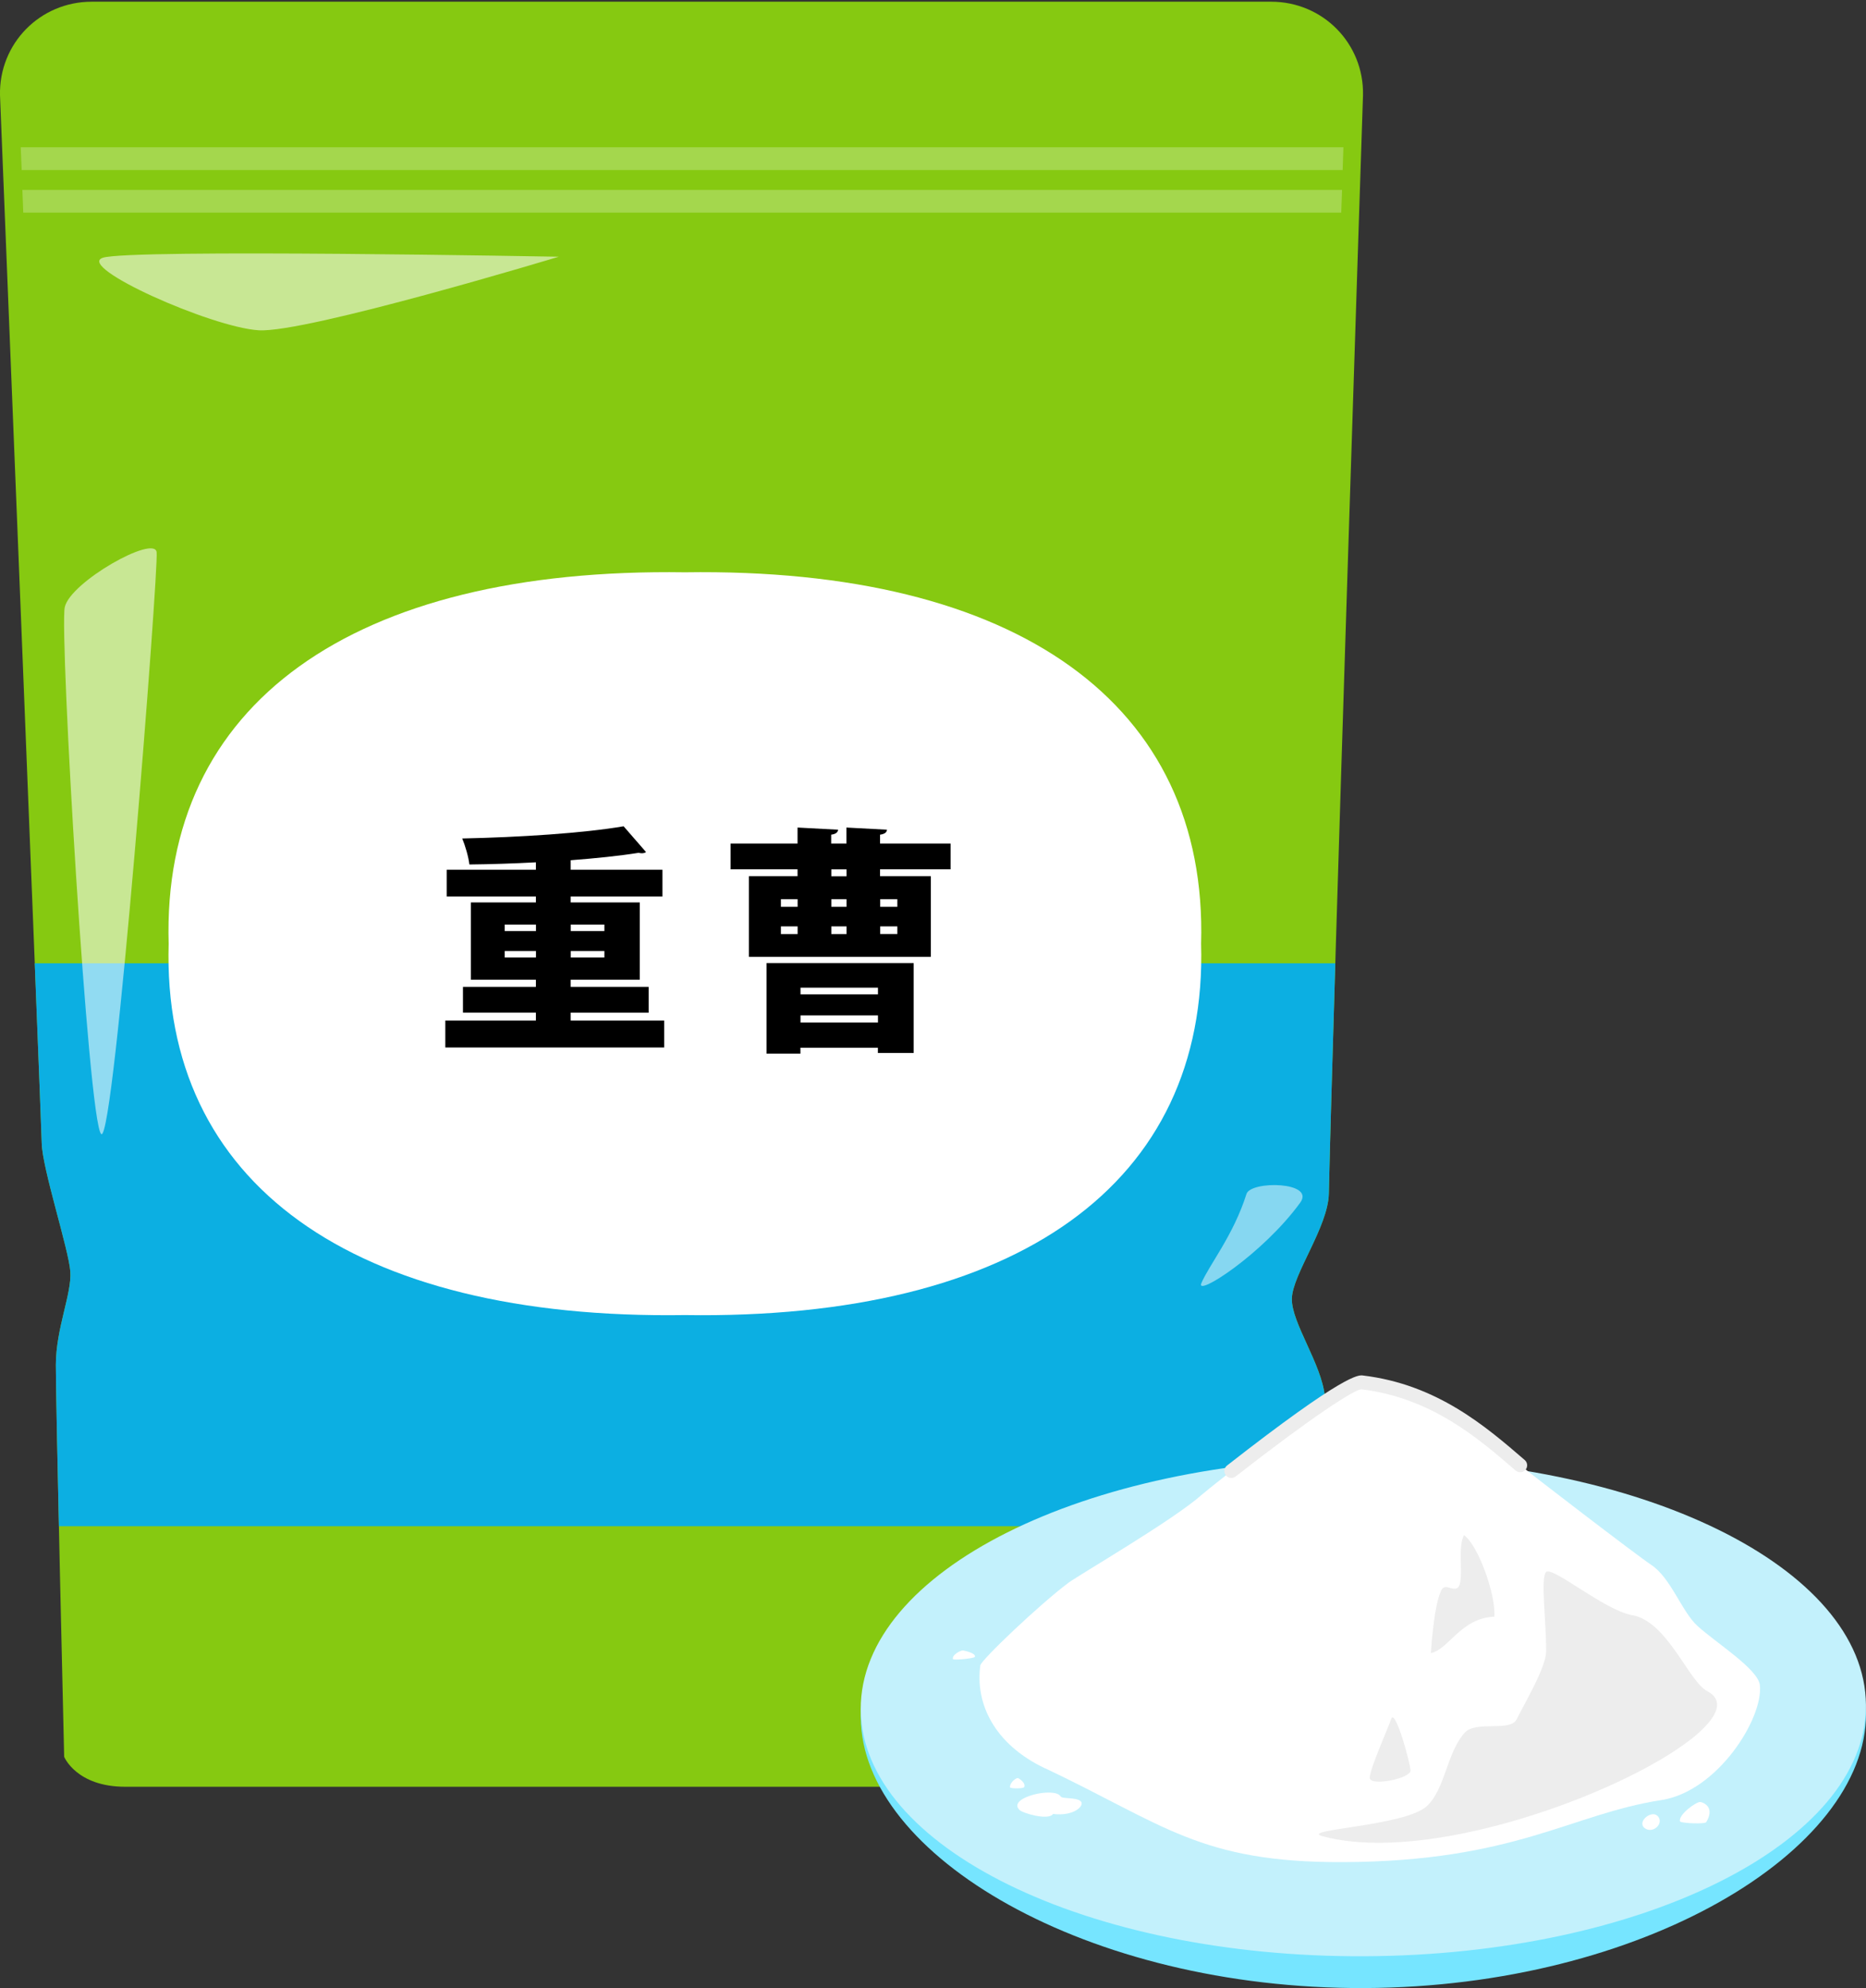
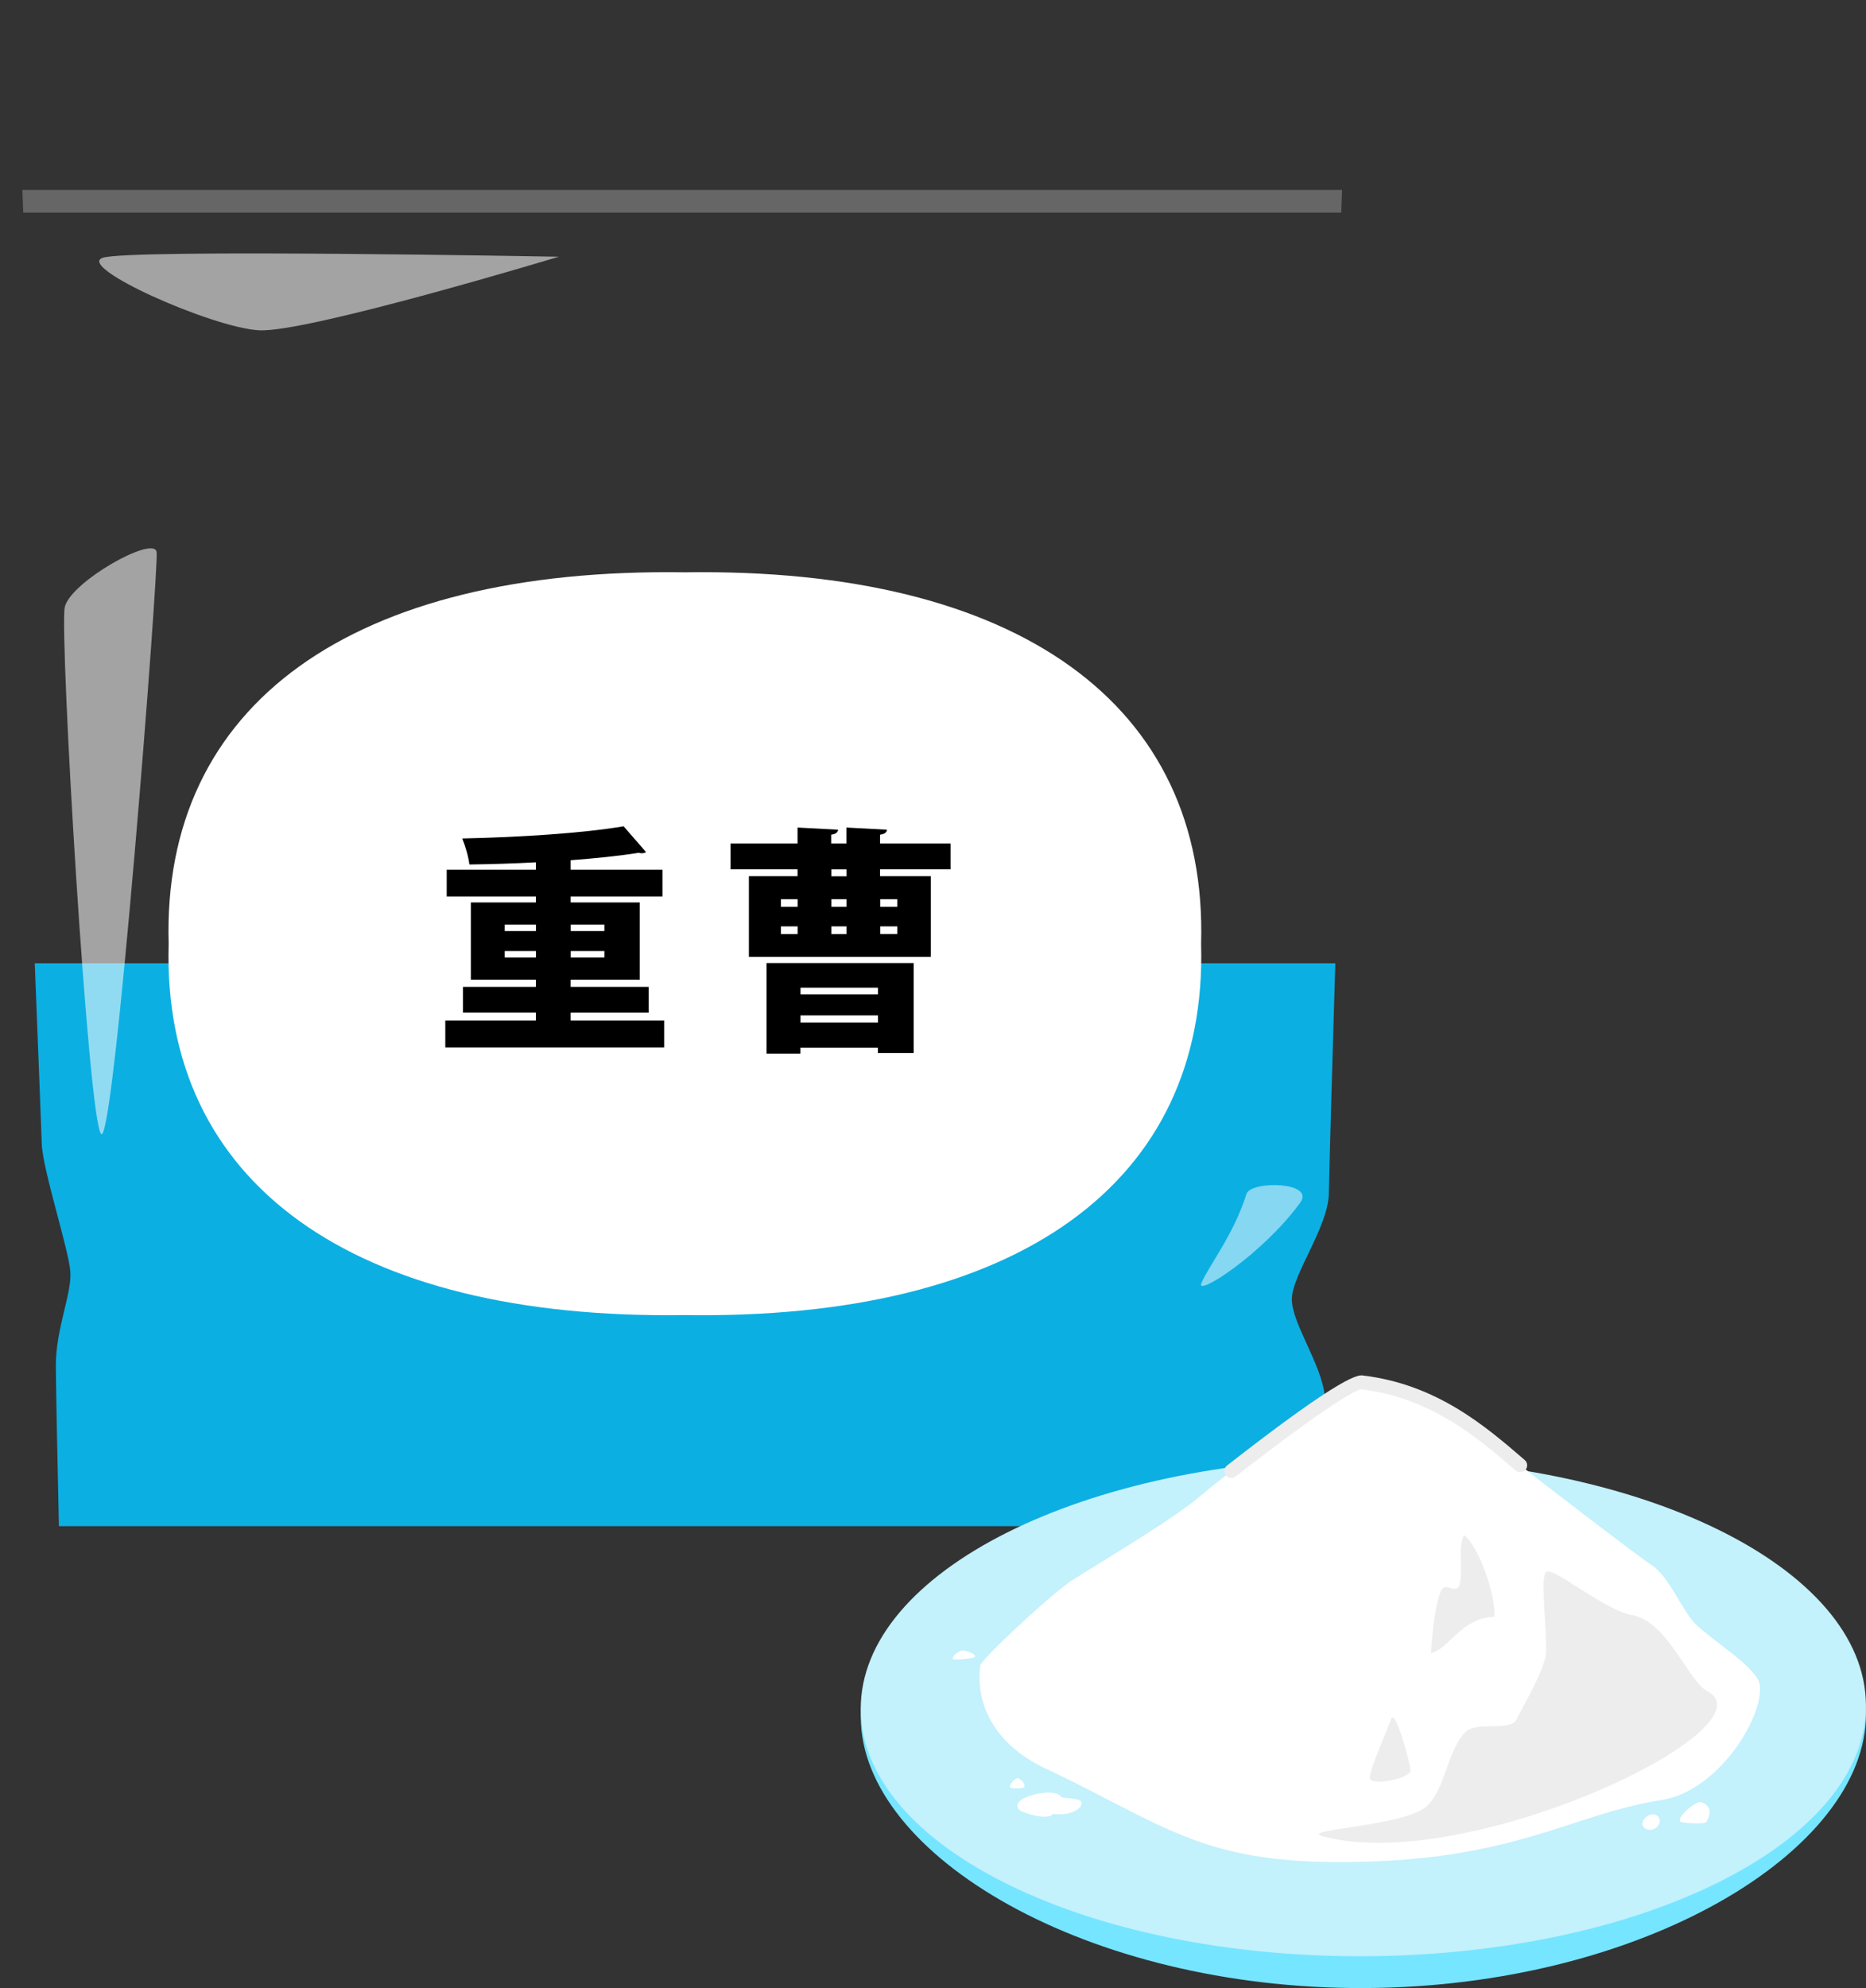
<svg xmlns="http://www.w3.org/2000/svg" id="_レイヤー_1" data-name="レイヤー 1" viewBox="0 0 251.26 267.55">
  <rect x="0" y="0" width="251.26" height="267.55" fill="#333333" stroke="none" />
  <g>
-     <path d="m171.17.23H12.35C5.38.23-.14,5.87,0,12.8,0,12.8,5.55,150.45,5.62,153.85c.07,3.4,3.65,14.32,3.85,17.28.21,2.97-1.93,7.61-1.95,12.54-.02,4.92,1.12,52.76,1.12,52.76,0,0,1.64,4.03,8.22,4.03h148.51c6.58,0,10.03-3.4,10.03-3.4,0,0,4.51-34.2,2.99-49.16-.45-4.39-4.5-9.89-4.44-13.13.07-3.27,4.89-9.66,4.98-14.15.53-24.4,4.6-147.82,4.6-147.82.14-6.94-5.4-12.57-12.36-12.57Z" style="fill: #86c911;" />
    <path d="m178.39,187.91c-.45-4.39-4.5-9.89-4.44-13.13.07-3.27,4.89-9.66,4.98-14.15.13-5.77.45-17.1.87-30.99H4.68c.54,13.77.92,23.35.94,24.22.07,3.4,3.65,14.32,3.85,17.28.21,2.97-1.93,7.61-1.95,12.54,0,2.03.18,11.42.41,21.71h170.47c.36-6.6.46-12.94,0-17.48Z" style="fill: #0cafe2;" />
    <g style="opacity: .25;">
      <path d="m3.01,25.56c.04.99.09,2.02.12,3.06h177.47c.04-1.05.08-2.05.11-3.06H3.01Z" style="fill: #fff;" />
-       <path d="m2.79,19.82c.04,1,.09,2.01.13,3.07h177.87c.03-1.05.08-2.08.1-3.07H2.79Z" style="fill: #fff;" />
    </g>
    <g style="opacity: .5;">
      <path d="m175.07,161.86c2.09-2.86-6.66-2.99-7.23-1.18-1.76,5.58-5.05,9.58-6.08,12.02-.79,1.88,8.24-3.88,13.31-10.84Z" style="fill: #fff;" />
    </g>
    <g style="opacity: .55;">
      <path d="m21.09,74.31c-.29-2.37-11.64,4.01-12.37,7.41-.73,3.4,3.16,69.44,4.91,70.9,1.75,1.46,7.75-75.95,7.46-78.31Z" style="fill: #fff;" />
    </g>
    <g style="opacity: .55;">
      <path d="m13.84,34.69c-3.64,1.22,14.6,9.37,21,9.76,6.4.39,40.4-9.9,40.4-9.9,0,0-57.76-1.08-61.4.14Z" style="fill: #fff;" />
    </g>
    <path d="m161.73,127c.93,32.22-24.7,50.66-69.51,49.98-44.81.67-70.44-17.76-69.51-49.98-.93-32.22,24.69-50.65,69.51-49.98,44.81-.67,70.44,17.76,69.51,49.98Z" style="fill: #fff;" />
    <g>
      <path d="m76.85,137.34h12.58v3.63h-29.47v-3.63h12.2v-1.06h-9.82v-3.47h9.82v-.96h-8.76v-10.4h8.76v-.8h-12.01v-3.6h12.01v-1c-3.02.16-6.07.26-8.96.29-.1-1-.58-2.6-.96-3.5,7.67-.16,16.31-.71,21.73-1.64l3.02,3.47c-.13.1-.35.16-.58.16-.13,0-.26-.03-.42-.06-2.63.42-5.78.74-9.15,1v1.28h12.36v3.6h-12.36v.8h9.31v10.4h-9.31v.96h10.5v3.47h-10.5v1.06Zm-8.89-12.91v.87h4.21v-.87h-4.21Zm0,4.43h4.21v-.87h-4.21v.87Zm13.42-4.43h-4.53v.87h4.53v-.87Zm0,4.43v-.87h-4.53v.87h4.53Z" />
      <path d="m128,116.99h-9.5v.93h6.84v10.85h-24.5v-10.85h6.55v-.93h-9.02v-3.47h9.02v-2.15l5.46.29c-.03.35-.29.58-.93.67v1.19h2.05v-2.15l5.46.29c-.03.35-.29.58-.93.67v1.19h9.5v3.47Zm-24.78,24.82v-12.2h19.81v12.1h-4.82v-.71h-10.43v.8h-4.56Zm1.93-20.8v1.03h2.25v-1.03h-2.25Zm0,3.66v1.03h2.25v-1.03h-2.25Zm13.07,8.25h-10.43v.9h10.43v-.9Zm-10.43,4.69h10.43v-.96h-10.43v.96Zm6.2-19.68v-.93h-2.05v.93h2.05Zm-2.05,4.11h2.05v-1.03h-2.05v1.03Zm2.05,2.63h-2.05v1.03h2.05v-1.03Zm6.84-3.66h-2.31v1.03h2.31v-1.03Zm0,4.69v-1.03h-2.31v1.03h2.31Z" />
    </g>
  </g>
  <g>
    <g>
      <path d="m251.26,230.59c.07,18.53-30.15,36.8-67.53,36.96-37.37.15-67.74-17.88-67.82-36.41-.08-18.53,30.16-33.68,67.54-33.83,37.38-.15,67.74,14.76,67.81,33.28Z" style="fill: #76e5ff;" />
      <path d="m251.25,229.47c.08,18.52-30.16,33.64-67.54,33.8-37.37.16-67.74-14.73-67.81-33.25-.07-18.52,30.17-33.64,67.54-33.8,37.38-.15,67.74,14.73,67.81,33.25Z" style="fill: #c3f1fc;" />
    </g>
    <g>
      <path d="m140.74,237.99c-6.99-3.31-9.43-8.86-8.74-13.86.1-.73,7.98-8.21,11.85-11.11,1.53-1.13,14.16-8.46,17.96-11.85,1.07-.96,19.29-15.42,21.61-15.14,9.44,1.13,15.61,6.25,21.3,11.16.93.81,15.72,12.16,17.61,13.4,2.64,1.73,4.12,6.3,6.23,8.22,2.47,2.26,8.17,5.8,8.41,7.97.48,4.46-5.69,14.3-13.26,15.47-12.2,1.88-19.74,8.26-42.88,8.35-19.23.08-24.19-5.1-40.08-12.62Z" style="fill: #fff;" />
      <path d="m165.8,198.9c-.28,0-.55-.12-.74-.36-.32-.41-.24-.99.16-1.31,15.89-12.41,17.7-12.19,18.29-12.12,10,1.2,16.54,6.85,21.8,11.38.39.34.43.93.1,1.32-.34.39-.93.43-1.32.1-5.06-4.37-11.36-9.81-20.8-10.94-1.01.08-6.67,3.74-16.92,11.74-.17.13-.37.2-.57.2h0Z" style="fill: #ededed;" />
      <path d="m219.81,217.38c-3.88-.7-10.91-6.78-11.66-5.79-.71.95.05,6.53.04,10.6,0,2.18-2.82,6.88-3.97,9.19-.87,1.74-5.47.14-6.98,1.79-2.44,2.68-2.63,7.62-5.13,9.91-2.96,2.71-17.39,3.13-14.01,4.04,19.55,5.27,61.07-14.64,51.77-19.54-2.51-1.31-5.33-9.35-10.07-10.21Z" style="fill: #ededed;" />
      <path d="m197.13,206.6c-.84,1.57-.14,4.87-.56,6.59-.42,1.42-1.82-.15-2.38.64-1.12,1.73-1.52,8.64-1.52,8.64,2.4-.48,4.03-4.73,8.55-4.9.21-3.06-2.25-9.72-4.09-10.97Z" style="fill: #ededed;" />
      <path d="m187.33,231.32c-.51,1.47-2.89,6.74-2.89,7.94,0,1.19,5.55.09,5.49-1-.06-1.1-2.08-8.42-2.6-6.94Z" style="fill: #ededed;" />
    </g>
    <path d="m142.82,241.76c-.81-1.35-7.29.16-5.54,1.82.31.39,3.89,1.48,4.51.54,2.87.35,4.33-1.16,3.72-1.72-.61-.55-2.48-.28-2.69-.64Z" style="fill: #fff;" />
    <path d="m129.7,222.12c-.36-.05-1.57.61-1.38,1.17.17.16,2.91-.11,2.95-.31.16-.48-1.2-.79-1.57-.86Z" style="fill: #fff;" />
    <path d="m137.11,239.3c-.22-.11-1.12.53-1.12,1.22.07.22,1.86.21,1.93-.03.2-.55-.6-1.07-.81-1.19Z" style="fill: #fff;" />
    <path d="m228.97,242.51c-.55-.08-3.05,1.76-2.75,2.62.25.26,3.48.38,3.54.07,1.13-1.89-.22-2.58-.79-2.69Z" style="fill: #fff;" />
    <path d="m223.27,244.47c-.8-1.01-2.89.66-1.84,1.53,1.05.86,2.64-.52,1.84-1.53Z" style="fill: #fff;" />
  </g>
</svg>